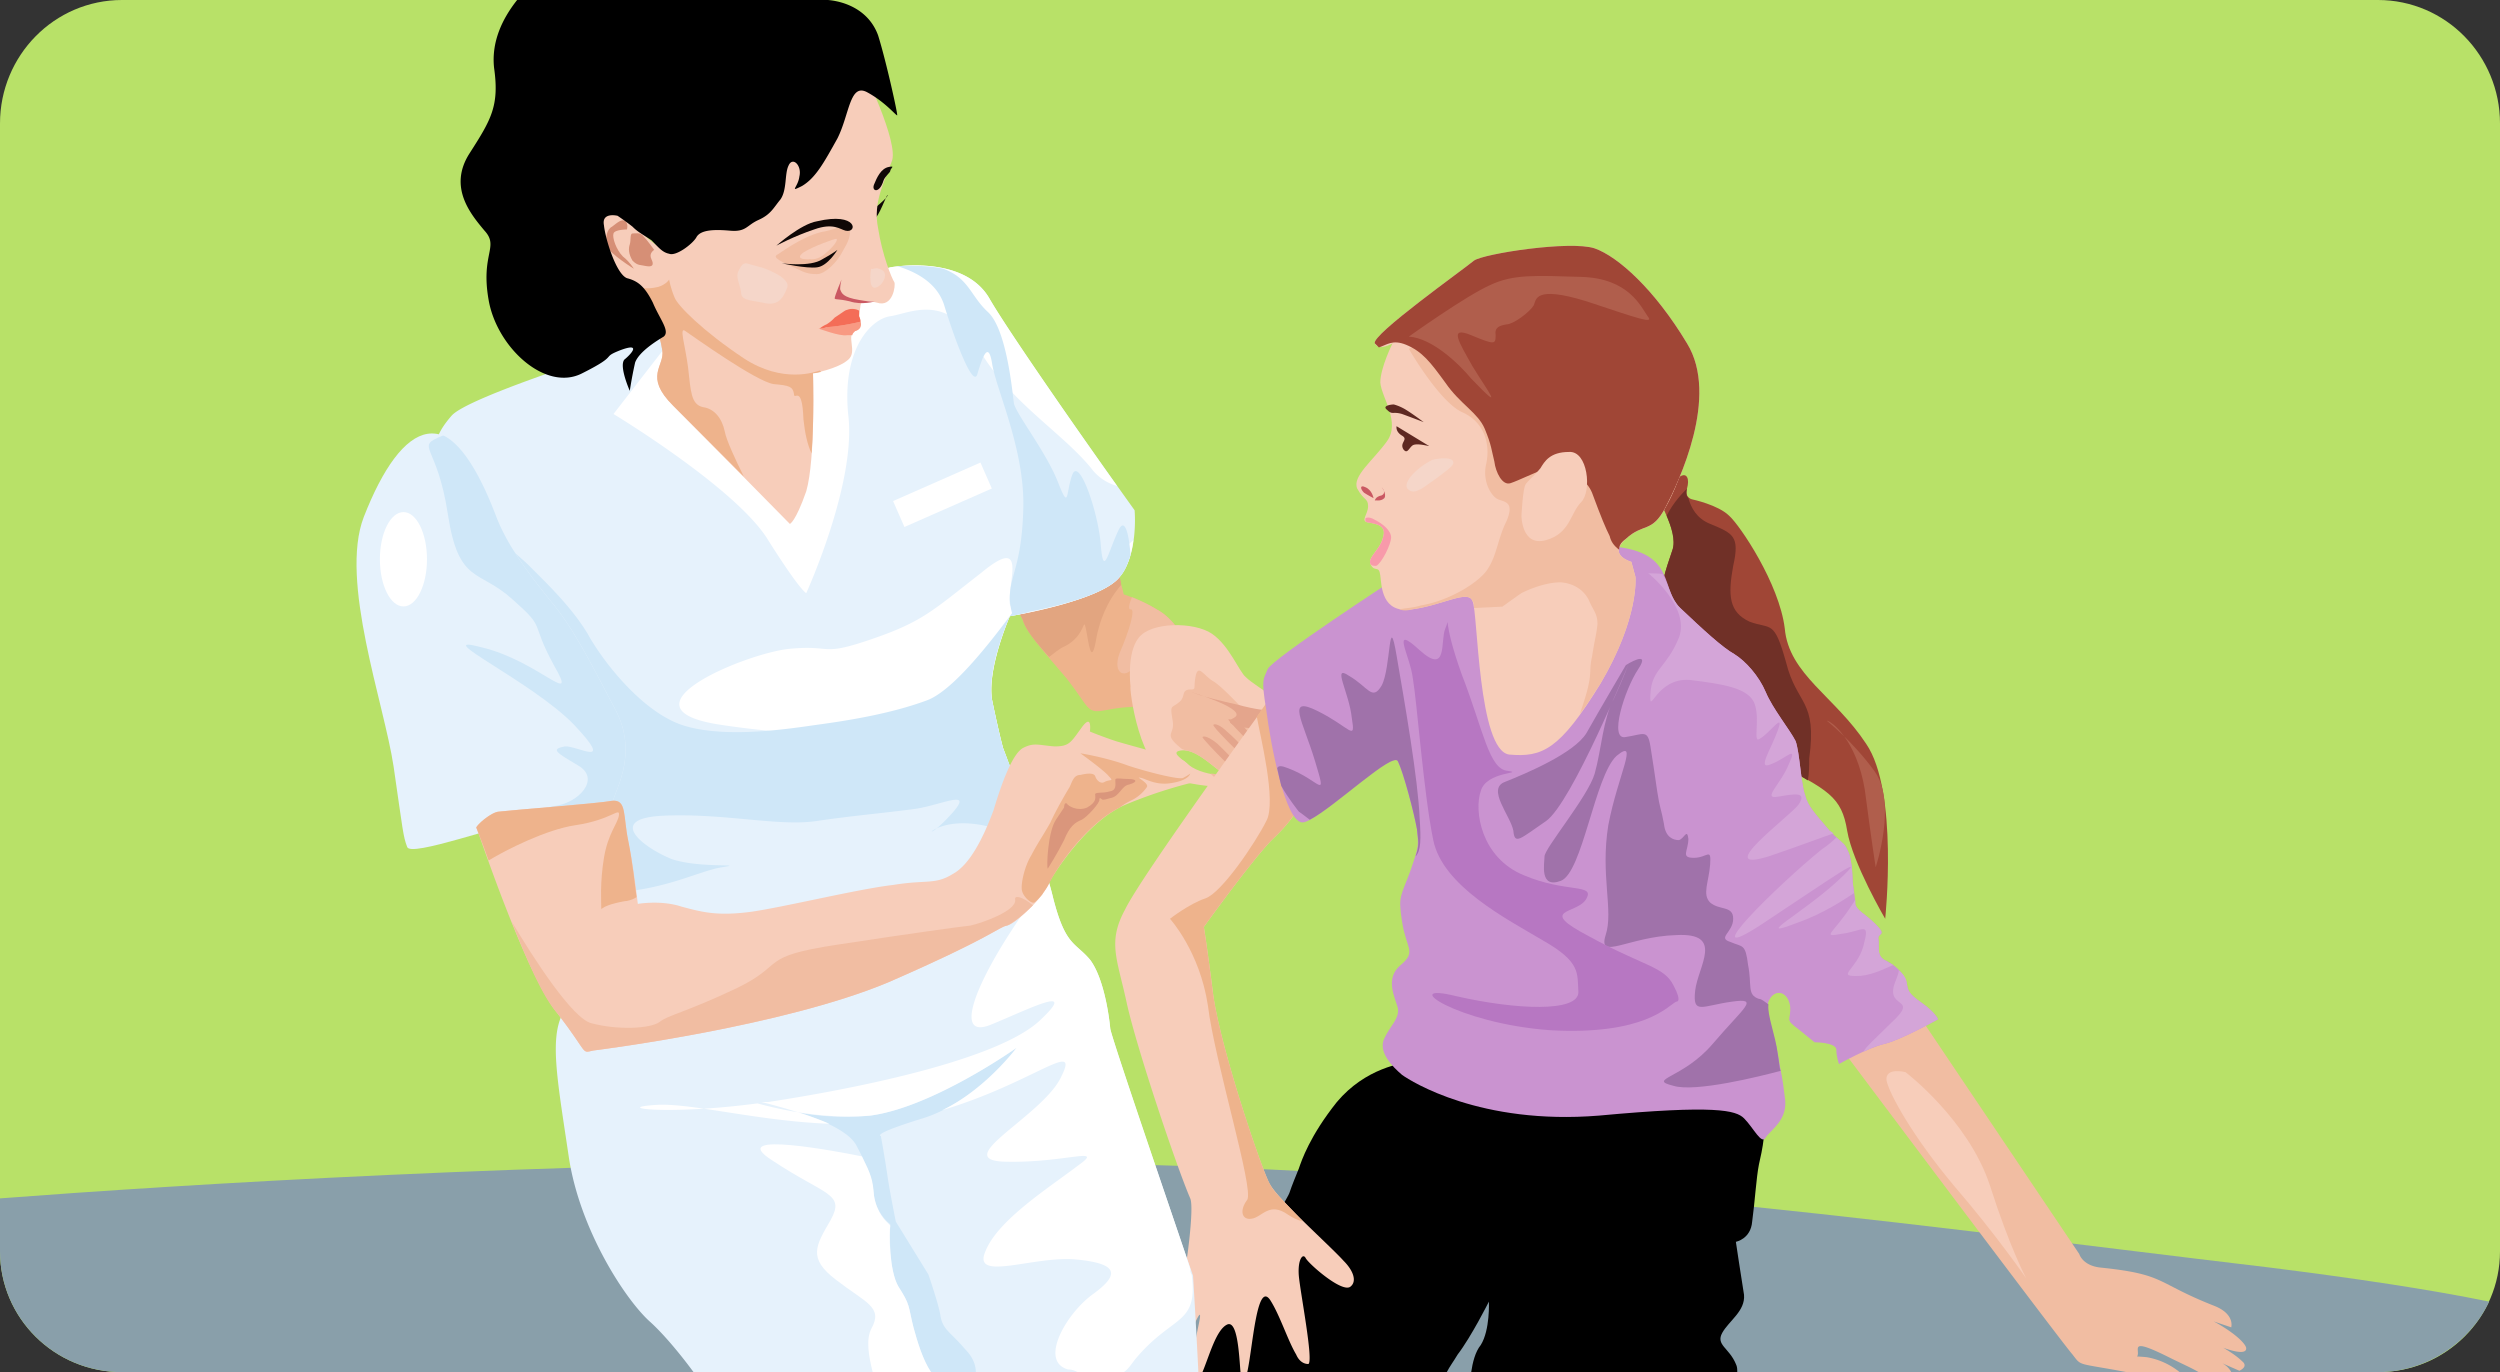
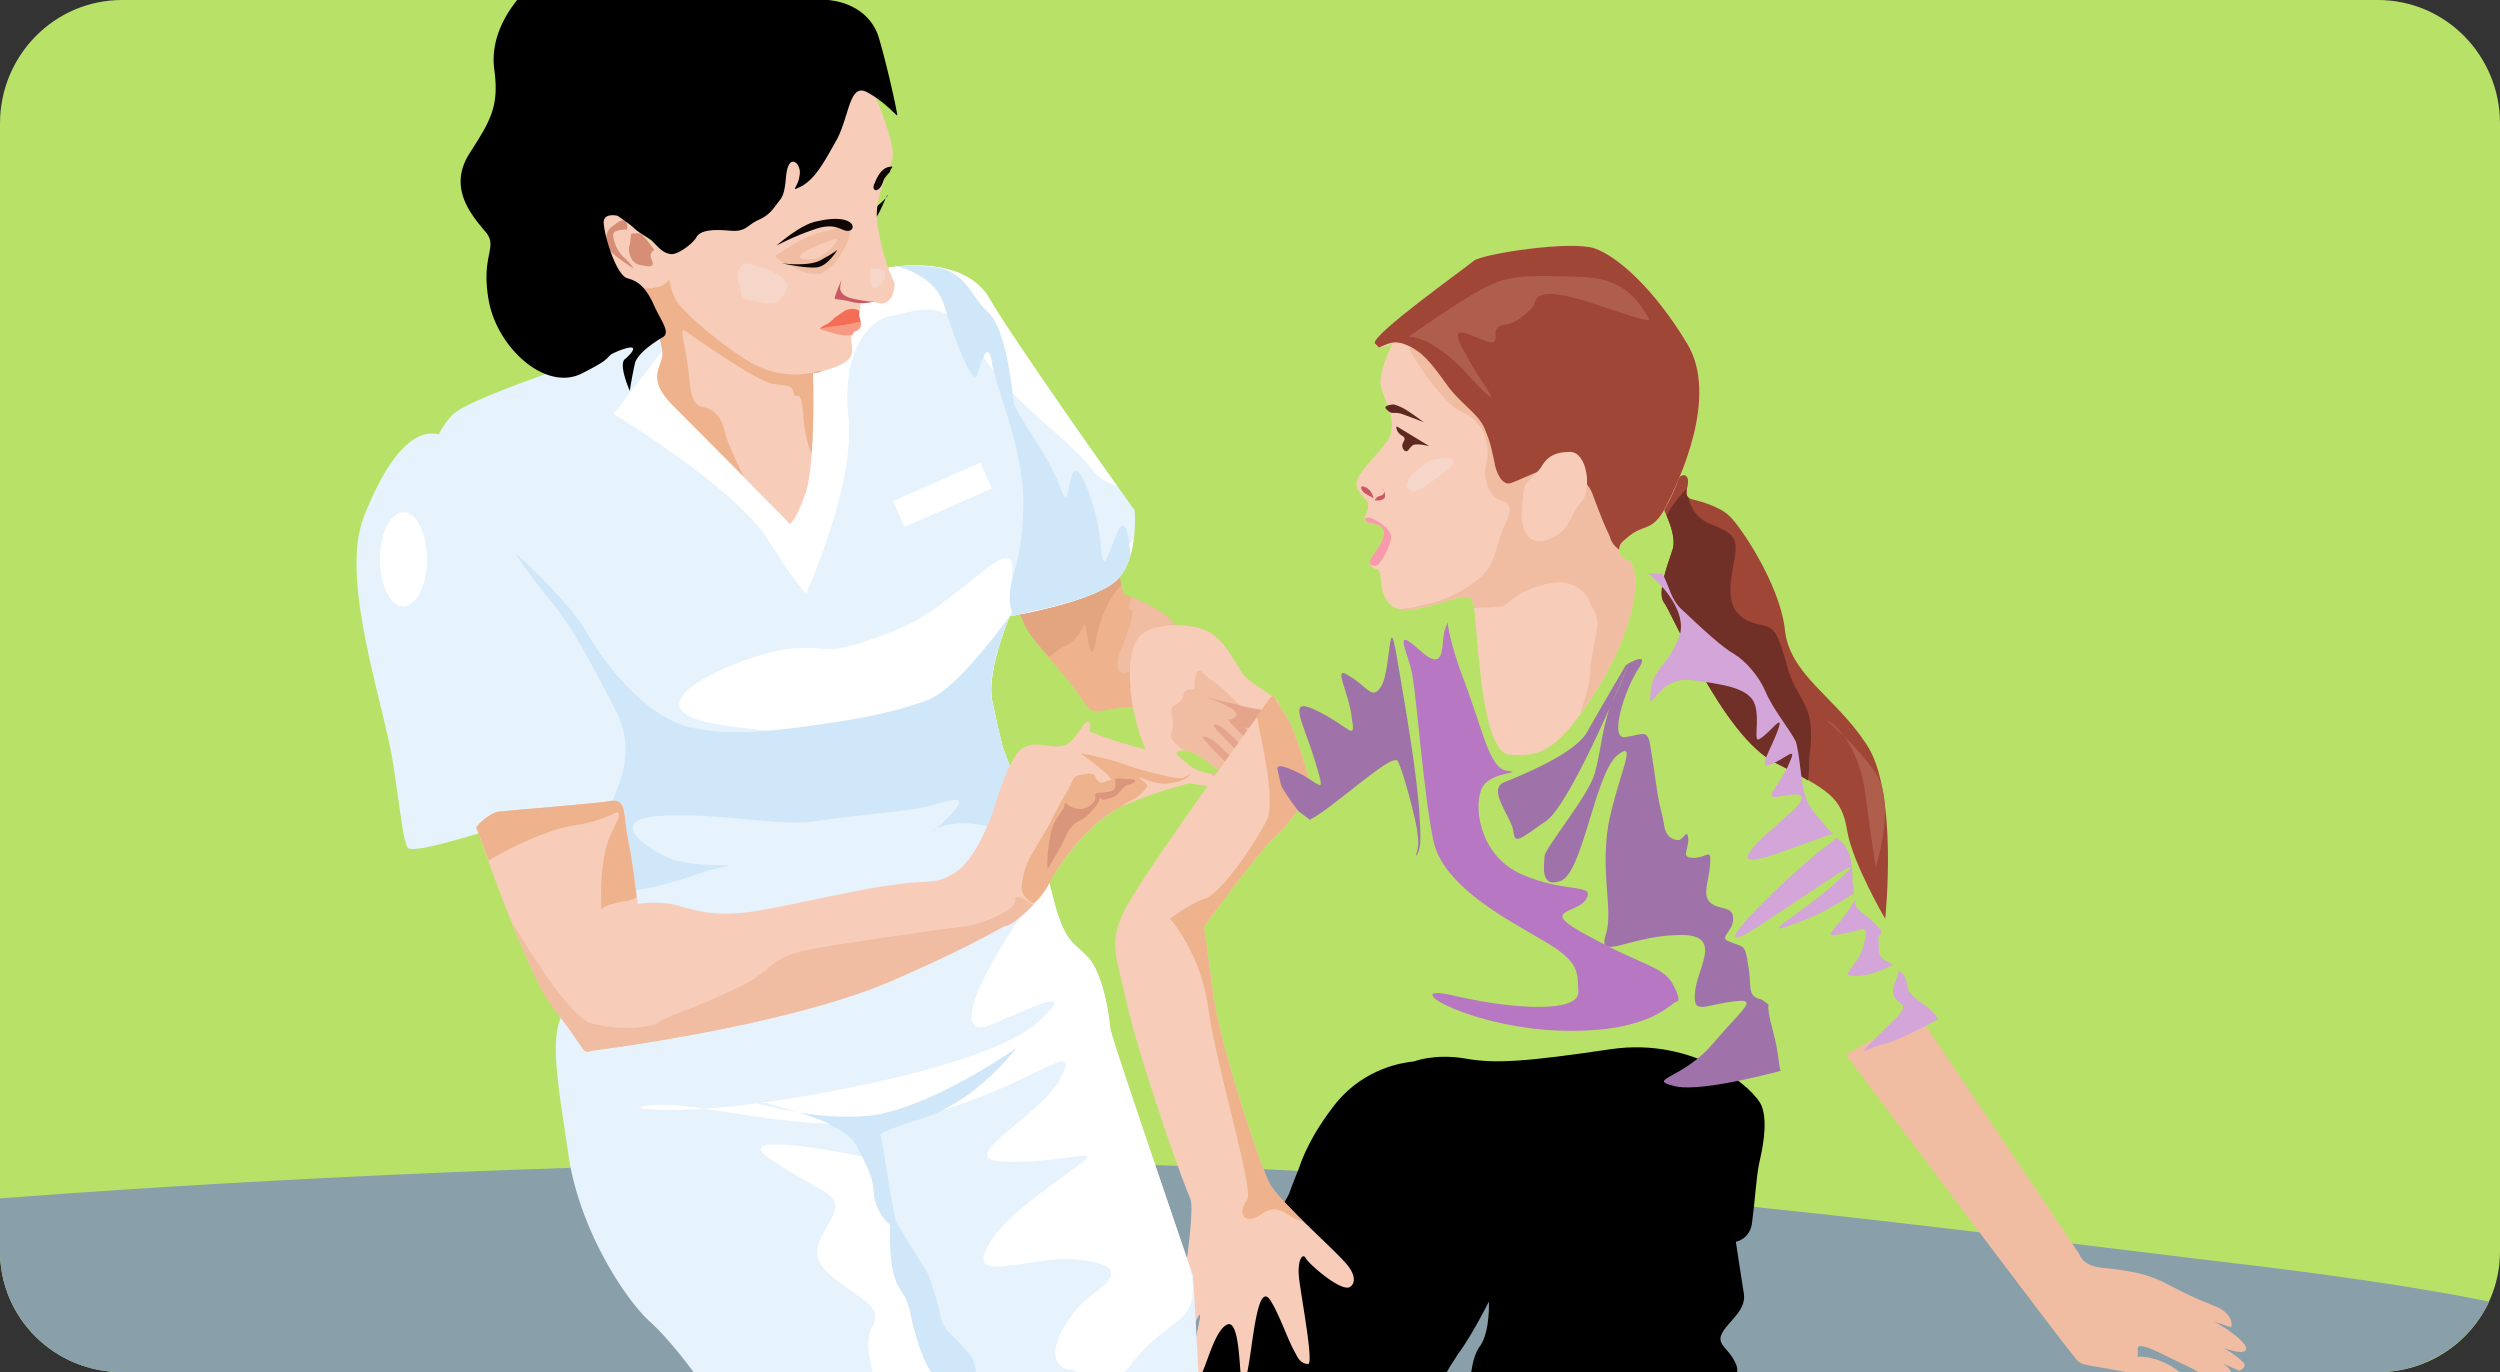
<svg xmlns="http://www.w3.org/2000/svg" width="91.098" height="50">
  <rect width="100%" height="100%" fill="#333333" stroke="none" />
  <path fill="#b8e168" d="M4.45 0h82.198c2.473 0 4.45 2.027 4.45 4.5v41.098c0 2.425-1.977 4.402-4.45 4.402H4.45C1.977 50 0 48.023 0 45.598V4.5C0 2.027 1.977 0 4.45 0" />
  <path fill="#899faa" d="M0 43.668c6.43-.492 19.883-1.336 34.027-1.336 19.684 0 34.567 2.18 48.711 3.86 3.117.394 5.79.792 7.965 1.238-.691 1.484-2.277 2.57-4.055 2.57H4.45C1.977 50 0 48.023 0 45.598v-1.93" />
  <path fill="#eeb38c" d="M41.543 25.766s-.445-.047-1.188.101c-.789.149-.593 0-1.484-1.14-.937-1.086-1.434-1.68-1.582-2.075-.098-.347-.742-.89.2-1.734.988-.84 1.632-1.582 2.027-1.434.394.149 1.039.696 1.187 1.29.195.64.246.886.246.886s.543.149 1.285.594c.743.445 1.239 1.535 1.188 1.98-.098.395 0 .493-.344 1.04-.398.542-1.535.492-1.535.492" />
  <path fill="#f1bda2" d="M43.324 23.64c-.445 0-1.535-.1-1.879.493-.398.695-.941.445-.644-.344.347-.793.594-1.633.394-1.582-.097 0-.047-.2.051-.445.246.097.594.246.988.492.496.297.891.89 1.09 1.387" />
  <path fill="#e2a580" d="M40.852 21.316c-.297.344-.696.938-.891 1.88-.2 1.234-.297.148-.395-.298-.101-.445 0 .247-.742.641-.25.102-.445.3-.594.398-.546-.593-.84-.988-.94-1.285-.099-.347-.743-.89.198-1.734.989-.84 1.633-1.582 2.028-1.434.394.149 1.039.696 1.187 1.29.098.246.149.394.149.542" />
  <path fill="#f7cdba" d="M41.195 25.023c-.047 0 .297 3.118 1.633 3.414 1.387.297 1.582.2 1.582.2s.445-.348-.047-.399c-.445-.047-.89-.195-1.14-.445-.246-.195-.543-.395-.196-.445.344-.047.692.148 1.286.644.542.446 2.027.645 2.027.645s.098-.496.098-1.188c-.047-.644-.196-1.039-.196-1.039v-.394s.594-.25.246-.547c-.394-.297-.89-.594-1.086-.79-.25-.199-.593-1.14-1.238-1.585-.644-.442-2.226-.442-2.672.148-.445.547-.297 1.781-.297 1.781" />
  <path fill="#f1bda2" d="M45.547 26.113s-.988-1.09-1.332-1.285c-.348-.2-.547-.644-.645-.2-.097.497.051.497-.246.497-.297.047-.101.297-.398.492-.246.2-.293.051-.196.645.098.543-.394.445.348 1.039.047 0 .098.047.145.047.297.05.593.25 1.09.644.542.445 2.027.645 2.027.645s.098-.496.098-1.188c0-.25-.047-.496-.098-.644a21.347 21.347 0 0 0-.692-.594zm-1.434 2.078c.051 0 .149 0 .25.047.344 0 .246.2.149.297-.149-.098-.297-.246-.399-.344" />
  <path fill="#e4a58c" d="M46.438 25.867c-.196.047-.641 0-1.383-.199-1.336-.297-1.633-.445-1.633-.445s2.125.644 1.535.937c-.594.297.887.496 1.285.297v-.441s.098-.051.196-.149m-2.223.543c-.102.047 1.879 1.977 1.582 1.531-.25-.492-.793-1.035-1.09-1.285-.246-.246-.445-.297-.492-.246m-.399.445c-.046.051 1.883 2.028 1.684 1.532-.297-.492-.89-1.04-1.137-1.285-.297-.247-.496-.297-.547-.247" />
  <path fill="#e4a58c" d="M44.758 26.21c-.051.052 1.93 2.028 1.633 1.536-.297-.445-.844-.988-1.09-1.289-.246-.246-.446-.246-.543-.246" />
  <path fill="#cfe7f8" d="M39.566 35.508S24.48 36.3 24.68 40.8c.097 2.078.742 5.492 1.78 9.199h15.626v-1.086c-.246-1.633-.988-6.234-1.234-7.867-.25-1.68-1.286-5.54-1.286-5.54" />
  <path d="M51.531 38.676c-.441.047-1.777.246-2.816 1.48-.988 1.239-1.285 2.13-1.387 2.426-.098.246-.246.594-.344.89-.05.196-2.574 4.301-3.859 6.528h9.594c.101-.2.25-.395.398-.645.492-.64 1.137-1.925 1.137-1.925s.047 1.039-.297 1.582c-.2.246-.297.64-.348.988h9.696c0-.098 0-.2-.051-.297-.246-.594-.742-.691-.496-1.137.25-.445.844-.793.793-1.386-.098-.594-.297-1.93-.297-1.93s.543-.098.594-.738c.097-.696.148-1.586.246-2.078.101-.446.347-1.485.101-2.13-.25-.64-2.425-2.519-5.492-2.074-3.016.446-4.203.543-5.293.344-1.137-.195-1.879.102-1.879.102" />
  <path fill="#f7cdba" d="M46.39 25.32s-4.796 6.578-5.39 7.817c-.645 1.187-.297 1.777.047 3.363.348 1.629 1.832 6.031 2.324 7.168.2.445-.344 4.008-.543 4.254-.348.297-.742 1.683-.594 2.078h.297c.594-.543 1.434-3.066 1.137-1.68a26.044 26.044 0 0 0-.297 1.68h.445c.25-.594.496-1.531.891-1.73.395-.2.445 1.136.496 1.73h.246c.2-.89.348-3.363.84-2.621.348.543.645 1.484.941 1.976.149.348.395.348.446.348.195-.098-.297-2.621-.348-3.215-.047-.593.149-.84.25-.644.098.199 1.332 1.289 1.633 1.039.246-.196.098-.59-.25-.938-.492-.547-2.324-2.175-2.672-2.77-.246-.347-1.777-4.847-2.074-6.874-.25-1.977-.348-2.524-.348-2.524s1.88-2.62 2.57-3.261c.743-.696 1.336-1.684 1.29-1.98-.051-.298-.547-1.93-.793-2.325-.246-.344-.543-.89-.543-.89" />
  <path fill="#eeb38c" d="M45.797 26.113c.098.594.742 3.114.344 3.809-.395.789-1.63 2.621-2.223 2.816-.594.2-1.285.742-1.285.742s1.086 1.188 1.383 3.168c.246 2.028 1.683 6.676 1.433 7.07-.297.395-.195.743.149.692.394-.047.644-.64 1.336-.148.148.101.347.199.543.25-.493-.547-1.04-1.04-1.188-1.336-.246-.348-1.777-4.848-2.074-6.875-.25-1.977-.348-2.524-.348-2.524s1.88-2.62 2.57-3.261c.743-.696 1.336-1.684 1.29-1.98-.051-.298-.547-1.93-.793-2.325-.2-.297-.446-.742-.543-.89-.051.05-.051.1-.102.1l-.492.692" />
  <path fill="#a04636" d="M60.633 18.547c-.051 0 .543.988.297 1.531-.2.594-.543 1.535-.297 1.879.297.348 2.125 4.848 4.054 5.836 1.93.992 2.422 1.238 2.622 2.477.199 1.183 1.386 3.21 1.386 3.21s.493-4.648-.695-6.378c-1.137-1.73-2.816-2.524-2.965-4.204-.2-1.632-1.633-3.757-2.027-4.105-.399-.395-1.336-.594-1.336-.594s-.297-.047-.2-.394c.102-.348 0-.594-.245-.446-.2.098-.543 1.188-.594 1.188" />
  <path fill="#703027" d="M61.523 18.152c.098.344.297.739.793.938.84.347 1.086.445.84 1.531-.199 1.09-.148 1.684.594 2.031.79.297.89-.101 1.332 1.48.398 1.587 1.14 1.337.844 3.513 0 .25 0 .546-.051.792-.297-.199-.691-.394-1.187-.644-1.93-.988-3.758-5.488-4.055-5.836-.246-.344.097-1.285.297-1.879.148-.394-.051-.937-.2-1.285.25-.496.594-.84.743-.988-.051.199 0 .297.05.347" />
  <path fill="#e6f2fc" d="M32.441 9.742s2.672-.496 3.614 1.137c.89 1.586 5.289 7.715 5.289 7.715s.148 1.586-.543 2.426c-.692.89-4.004 1.433-4.004 1.433s-.844 1.93-.645 3.067c.246 1.187.395 1.73.395 1.73s1.433 3.809 1.832 5.488c.445 1.73.789 1.586 1.336 2.227.492.644.691 1.98.742 2.523.098.543 3.016 9 3.016 9s.097 1.535.195 3.512h-8.11c0-.246-.097-.543-.394-.84-.547-.644-.793-.691-.89-1.187-.051-.399-.446-1.535-.446-1.535l-1.187-1.926s-.246-1.239-.297-1.633a48.071 48.071 0 0 0-.246-1.484s-.395-.051 1.53-.645c1.93-.594 3.415-2.57 3.415-2.57s-3.066 2.175-5.34 2.472c-2.324.246-4.453-.593-4.453-.593s3.414.644 3.957 1.683c.543 1.035.543 1.137.64 1.828.102.692.594 1.04.594 1.04s-.097 1.632.297 2.273c.446.691.348.691.547 1.484.149.547.344 1.188.64 1.633h-8.652c-.546-.742-1.14-1.434-1.582-1.832-.89-.79-2.574-3.36-2.968-6.031-.395-2.672-.692-4.203-.25-5.145.398-.988 1.187-3.957 1.09-4.746-.149-.793.644-4.7.246-6.875-.395-2.176-3.559-4.55-3.856-5.242-.348-.645-1.683-2.473-1.73-2.918-.102-.496-.844-.84.246-2.078 1.136-1.188 15.972-5.39 15.972-5.39" />
  <path fill="#fff" d="M31.406 42.137c-.742-.149-5.047-.989-3.265.148 1.93 1.285 2.672 1.188 2.125 2.176-.543.937-.84 1.383.199 2.176 1.086.84 1.73.988 1.285 1.781-.2.395-.098.988.05 1.582h2.126c-.297-.445-.492-1.086-.64-1.633-.2-.793-.102-.793-.548-1.484-.343-.59-.343-1.977-.297-2.223l-.046-.05c-.102-.098-.446-.395-.547-1.04-.047-.593-.098-.742-.442-1.433" />
  <path fill="#fff" d="M32.441 9.742s2.672-.496 3.614 1.137c.691 1.187 3.41 5.094 4.648 6.828a1.747 1.747 0 0 1-.941-.645c-1.086-1.335-3.067-2.472-4.153-4.453-1.09-1.976-2.472-1.183-3.168-1.086-.691.098-1.777 1.188-1.53 3.61.296 2.472-1.532 6.48-1.532 6.48s-.2-.05-1.387-1.93c-1.137-1.878-5.637-4.597-5.637-4.597l1.88-2.426.64-.64a241.516 241.516 0 0 1 7.566-2.278zM40.95 50c.149-.098.246-.246.395-.445 1.386-1.68 2.324-1.235 2.078-3.118-.05-.046-.05-.144-.05-.195-.446-1.387-2.817-8.262-2.915-8.754-.05-.543-.25-1.879-.742-2.523-.547-.64-.89-.496-1.336-2.227-.399-1.68-1.832-5.488-1.832-5.488s-.149-.543-.395-1.73c-.199-1.137.645-3.067.645-3.067s3.312-.543 4.004-1.433c.297-.348.445-.891.496-1.336-1.484 1.336-4.402 2.968-4.5 2.324-.102-.742.691-2.57-1.04-1.137-1.78 1.383-2.128 1.781-4.007 2.422-1.879.645-1.383.2-2.969.348-1.582.148-6.476 2.175-2.52 2.77 3.907.593 5.442.097 6.727 1.187 1.336 1.039 3.461.64 3.66 1.68.149 1.038 2.176 1.73.493 4.202-1.68 2.473-2.371 4.403-1.04 3.86 1.337-.543 3.266-1.535 1.782-.149-1.485 1.383-6.332 2.422-9.89 2.965h-.247c.594.149 1.68.446 2.473.793-2.574-.097-4.946-.742-6.235-.691-1.777.097.25.394 3.614-.051.742.2 2.37.594 4.105.445 2.274-.297 5.34-2.472 5.34-2.472s-1.137 1.535-2.719 2.277c3.313-.992 5.043-2.621 4.352-1.238-.645 1.433-4.156 3.066-2.028 3.113 2.176.05 3.657-.59 2.622.148-1.04.793-2.918 1.98-3.364 3.118-.496 1.136 1.778.148 3.313.297 1.531.148 1.582.543.64 1.238-.988.691-2.027 2.472-.937 2.77.148 0 .246.046.348.097h1.68" />
  <path fill="#cfe7f8" d="M37.488 22.305c-.394.097-.644.148-.691.148.297-.394.441-.644.441-.644s.102.199.25.496zm-.691.148c-.742.988-2.078 2.719-3.02 3.067-1.336.496-2.918.742-4.004.89-1.039.149-3.265.496-4.796.047-1.536-.441-3.02-2.371-3.563-3.363-.594-.989-1.531-1.875-2.125-2.473-.594-.59-2.078-1.68-2.078-1.68v.051c.297.445.594.89.742 1.137.297.691 3.461 3.066 3.856 5.242.398 2.176-.395 6.082-.247 6.875v.297c2.422.047 3.81-.793 4.747-.941.941-.149-.79.05-1.829-.297-.988-.395-2.472-1.485-.296-1.582 2.175-.098 4.156.394 5.539.199 1.336-.2 2.523-.297 3.609-.445 1.04-.149 2.324-.84 1.188.343-1.137 1.188-.543-.293 1.683.348.64.2 1.188.445 1.629.64a69.99 69.99 0 0 0-1.285-3.558s-.149-.543-.395-1.73c-.199-1.09.543-2.82.645-3.067" />
  <path fill="#cfe7f8" d="M32.691 9.695c.344 0 1.04-.05 1.68.098.941.344.988.988 1.633 1.582.691.645.89 2.969.941 3.313.047.347 1.137 1.73 1.582 2.82.446 1.137.297.496.543-.2.246-.69.942 1.337 1.04 2.524.097 1.238.245.348.64-.496.25-.543.398.2.445.89-.097.297-.195.594-.394.794-.594.789-3.266 1.285-3.906 1.382a2.388 2.388 0 0 1-.098-.593c0-.891.441-1.188.492-3.313.05-2.125-.988-4.3-1.137-5.242-.148-.938-.394-.098-.543.394-.148.446-.742-1.039-1.187-2.472-.25-.89-1.09-1.285-1.73-1.48" />
  <path fill="#0f0706" d="M31.8 7.664c-.05 0 .493-.394.544-.543 0-.148-.348.89-.496.84-.098-.098 0-.246-.047-.297" />
  <path fill="#f1bda2" d="M67.262 38.426s7.863 10.488 8.258 10.93c.343.445.148.296 1.976.644h1.93a2.63 2.63 0 0 0-1.188-.543c-.988-.102-.988.098-.492.047.492-.098-.496-.938 1.285-.047.496.246.84.395 1.086.543h1.188c-.149-.297-.493-.395-.493-.395l.79.344s.347-.148.101-.344c-.25-.25-.695-.496-.695-.496s.89.348.84 0c-.098-.347-1.285-1.136-2.024-1.285-.742-.199 1.48.543 1.48.543s.15-.492-.644-.793c-2.125-.84-1.73-1.136-4.101-1.383-.543-.05-.743-.347-.793-.496l-5.883-8.75-2.621 1.48" />
-   <path fill="#ca93d0" d="M50.79 21.117s-4.4 2.867-4.599 3.266c-.148.394-.246.297-.05 1.484.148 1.184.695 4.153 1.336 4.102.593-.047 3.265-2.668 3.464-2.223.196.395.59 1.879.692 2.473.047.59.097.543-.246 1.531-.348.941-.446.89-.297 1.832.144.988.543 1.086-.05 1.582-.595.492-.2 1.188-.099 1.582.047.395-.296.645-.496 1.09-.246.492.297 1.035.645 1.332.344.246 2.867 1.832 7.168 1.484 4.254-.394 4.996-.195 5.293.098.347.348.644.992.793.695.195-.297.84-.644.691-1.484-.101-.84-.101-.645-.25-1.535-.144-.887-.543-1.68-.293-2.028.195-.343.64-.296.738.25.051.59-.246.446.348.891l.543.441s.742 0 .793.25c0 .297.098.543.098.543s1.039-.593 1.683-.742c.594-.148 1.926-.89 1.926-.89s-.098-.246-.59-.594c-.496-.344-.496-.445-.547-.692-.046-.296-.343-.644-.742-.84-.394-.148-.246-.546-.293-.792-.05-.246.344-.098-.101-.543-.395-.395-.692-.496-.743-.742 0-.247-.097-.79-.097-.79s0-.742-.149-1.09c-.148-.347-.097-.199-.691-.788-.547-.645-.793-.895-.89-1.29-.15-.394-.2-1.582-.348-1.976-.2-.399-.84-1.188-1.086-1.781-.25-.594-.742-1.137-1.14-1.383-.446-.25-1.138-.89-1.977-1.684-.84-.793.05-2.375-3.512-2.273-3.512.097-6.926 1.234-6.926 1.234" />
  <path fill="#d4a5d8" d="M67.902 38.328c.297-.148.547-.246.793-.297.594-.148 1.926-.89 1.926-.89s-.098-.246-.59-.594c-.496-.344-.496-.445-.547-.692 0-.148-.097-.347-.296-.496 0 .102-.047.2-.098.348-.496 1.137.941.543-.195 1.582-.547.547-.942.89-.993 1.04zm1.09-3.164c-.25.098-.695.344-1.187.395-.989.05-.149-.2.097-1.09.25-.938 0-.543-.793-.442-.789.145-.293 0 .399-1.09.05-.05.05-.097.097-.148v.148c.051.247.348.348.743.743.445.445.05.297.101.543.047.246-.101.644.293.793.051.046.153.097.25.148zm-1.433-2.621c-.297.195-1.09.742-2.079 1.086-1.683.644.196-.344 1.485-1.531 1.285-1.188-.149-.149-2.77 1.582-2.574 1.68.59-1.434 2.176-2.72.297-.198.445-.347.543-.444.348.293.297.246.445.543.149.347.149 1.09.149 1.09zm-.743-2.176-.148-.097c-.547-.645-.793-.895-.89-1.29-.15-.394-.2-1.582-.348-1.976-.2-.399-.84-1.188-1.086-1.781-.25-.594-.742-1.137-1.14-1.383-.446-.25-1.138-.89-1.977-1.684-.348-.347-.395-.793-.645-1.238-.344-.047-.492 0-.543-.047-.05-.05 1.582 1.234 1.137 2.371-.446 1.09-.989 1.14-1.035 2.031-.051.887.195-.593 1.433-.496 1.235.149 2.176.297 2.371.891.2.594-.097 1.484.2 1.238.347-.199.89-.992.64-.3-.246.695-.789 1.484-.246 1.238.543-.2.992-.742.645 0-.297.742-.989 1.285-.399 1.187.598-.101 1.09-.199.746.297-.347.445-3.168 2.52-1.09 1.879 1.04-.348 1.93-.691 2.375-.84" />
  <path fill="#f7cdba" d="M50.742 12.512s-.445.89-.445 1.433c.05.547.742 1.438.246 2.13-.492.69-1.285 1.284-1.086 1.73.246.445.395.347.395.644 0 .293-.297.543 0 .59.296.05.691.102.543.547-.098.445-.594.742-.446.988.149.297.297 0 .348.395.05.394.05 1.386 1.137 1.238 1.136-.148 2.078-.742 2.226-.297.195.395.195 5.438 1.336 5.586 1.188.102 1.828-.148 3.313-2.57 1.433-2.422 1.285-3.906 1.285-3.906l-.149-.547s-.89-.246-.199-.84c.645-.594.941-.195 1.438-1.137.492-.941 1.976-4.055.789-5.984-1.188-1.977-2.52-3.164-3.364-3.461-.89-.297-4.054.195-4.398.445-.348.297-3.762 2.719-3.613 3.016.148.297.644 0 .644 0" />
  <path fill="#f89aaa" d="M49.754 18.89s.098-.097.344.051c.297.149.593.395.593.645 0 .246-.343.937-.543 1.035-.05 0-.148 0-.199-.047-.148-.246.348-.543.446-.988.148-.445-.247-.496-.543-.547-.051 0-.098-.047-.098-.047v-.101" />
  <path fill="#f1bda2" d="M51.336 12.71s1.137 1.977 1.977 2.325c.84.395.988 1.235.84 1.88-.145.64.199 1.187.445 1.284.25.098.593.098.297.793-.344.692-.344 1.285-.743 1.828-.394.496-1.433 1.09-2.37 1.239-.298.097-.594.097-.794.148a.723.723 0 0 0 .446 0c1.136-.148 2.078-.742 2.226-.297.05.047.05.098.05.246l1.036-.05s.547-.395.695-.493c.196-.101.84-.394 1.434-.394.543.047.89.344 1.04.691.147.344.296.445.296.84-.05.445-.102.543-.2 1.188-.148.64.098.542-.445 2.078.246-.297.446-.645.743-1.09 1.433-2.422 1.285-3.906 1.285-3.906l-.149-.547s-.89-.246-.199-.84c.645-.594.941-.195 1.438-1.137.148-.246.343-.644.492-1.09-.446-.988-.742-1.629-2.176-1.875-2.125-.3-3.215-.793-3.559-.941-.347-.149-1.586-1.336-1.93-1.582-.394-.246-.644-.445-1.187-.496-.543-.047-.988.199-.988.199" />
  <path fill="#a04636" d="M50.246 12.66c.297-.098.496-.297.988-.098.598.247.895.645 1.434 1.383.547.793 1.187 1.09 1.437 1.684.247.594.247.789.348 1.187.047.395.293.891.59.79.297-.098.89-.395 1.09-.446.199 0 1.484-.148 1.879.793.347.938.496 1.285.644 1.582.047.2.149.348.344.496 0-.148.05-.25.246-.398.645-.594.941-.196 1.438-1.137.492-.941 1.976-4.055.789-5.984-1.188-1.977-2.52-3.164-3.364-3.461-.89-.297-4.054.195-4.398.445-.348.297-3.762 2.719-3.613 3.016.05.05.101.097.148.148" />
  <path fill="#a072aa" d="M46.54 27.992c.046.2.097.445.148.645.246.445.64.937.64.937s.149.098.399.297c.886-.445 3.062-2.523 3.214-2.125.196.395.59 1.879.692 2.473.047.445.097.543-.051.988.2-.2.2-.645.148-1.387-.05-1.383-.542-4.203-.84-5.933-.296-1.73-.199.445-.542 1.09-.348.593-.496.046-1.188-.348-.644-.445 0 .594.098 1.531.148.89-.047.348-1.235-.246-1.187-.594-.546.348-.101 1.832.445 1.48.2.692-.988.246-.246-.097-.348-.097-.395 0M64.887 39.02c-.051-.098-.051-.297-.102-.594-.097-.742-.394-1.434-.344-1.828-.148-.098-.246-.2-.347-.2-.446-.148-.246-.492-.395-1.234-.097-.793-.199-.644-.644-.84-.492-.152.101-.347.101-.844 0-.492-.496-.296-.84-.593-.296-.297-.05-.739 0-1.383.047-.645-.101-.246-.593-.246-.496 0-.2-.25-.2-.695-.05-.395-.148 0-.347.05-.196 0-.492-.097-.543-.593-.098-.543-.149-.543-.246-1.188-.102-.691-.149-1.039-.246-1.633-.102-.64-.25-.441-.895-.344-.64.149-.047-1.73.45-2.472.492-.742-.45-.149-.45-.149s-.988 1.68-1.434 2.473c-.445.742-2.222 1.484-2.964 1.781-.696.246.195 1.235.297 1.782.046.539.246.292 1.187-.348.938-.645 3.016-5.738 3.016-5.738s-.2.543-.543 1.285c-.399.742-.446 1.832-.696 2.722-.246.84-1.828 2.72-1.828 3.016 0 .246-.199 1.188.594.89.79-.296 1.234-3.808 2.027-4.55.84-.692.051.691-.297 2.523-.296 1.828.2 3.114-.097 4.004-.297.942.84.051 2.57 0 1.781-.097.79 1.137.692 2.028-.098.89.25.546 1.335.398 1.04-.148.446.195-.69 1.531-1.09 1.285-2.427 1.285-1.435 1.535.79.246 3.165-.347 3.907-.546" />
  <path fill="#b777c2" d="M61.078 36.5c-.297.148-1.137 1.234-4.598 1.04-3.414-.25-5.59-1.782-3.414-1.24 2.176.497 4.45.595 4.45-.148-.047-.691.101-1.09-1.286-1.879-1.335-.793-3.66-1.98-4.003-3.66-.348-1.683-.594-5.043-.743-5.886-.097-.84-.84-2.028.246-1.036 1.04.938.743-.347.938-.793.2-.445-.145-.394.598 1.68.789 2.027.988 3.465 1.68 3.512.644.101-.794 0-.989.742-.246.695 0 2.426 1.582 3.066 1.531.645 2.57.297 2.273.84-.296.594-1.878.348.102 1.387 1.977 1.086 2.719 1.086 3.066 1.781.344.64.098.594.098.594" />
  <path fill="#ca5862" d="M50.05 18.152s-.198-.101-.347-.199c-.148-.148-.148-.297.05-.2.247.099.298.4.298.4m.047.097c0-.05.199.047.347-.098.098-.148-.097-.398-.097-.398s.195.2 0 .297c-.25.05-.25.199-.25.199" />
  <path fill="#5e2821" d="m50.89 15.531 1.137.692c.2.097-.347-.102-.543 0-.148.097-.199.343-.347.148-.149-.25.199-.348-.047-.496-.25-.148-.2-.344-.2-.344m-.1-.793c-.099 0-.442.047-.247.196.2.199.2.05.547.152.394.144.789.297.789.297s-.395-.297-.645-.45a1.725 1.725 0 0 0-.445-.195" />
  <path fill="#f7cdba" d="M55.441 18.793s0 1.137.891.89c.887-.246.887-.988 1.285-1.386.395-.395.246-1.879-.445-1.828-.692 0-.89.347-1.04.593-.198.247-.495.493-.542.594-.102.149-.149 1.137-.149 1.137" />
  <path fill="#b05e4c" d="M53.61 13.797c1.285 1.336.593.445.05-.445-.496-.887-.89-1.485-.05-1.137.843.347.89.347.89 0-.047-.297.148-.348.395-.395.25 0 .843-.445.992-.691.097-.2 0-.742 1.925-.149 1.93.641 2.473.84 2.227.543-.246-.347-.691-1.386-2.422-1.433-1.683-.05-2.472-.102-3.316.297-.89.394-2.965 1.879-2.965 1.879.84.05 1.828.988 2.273 1.53m12.957 12.466c.149 0 1.09.691 1.387 2.523.246 1.88.395 2.817.395 2.817s.793-2.375-.051-3.512c-.79-1.086-1.73-1.828-1.73-1.828" />
  <path fill="#f7cdba" d="M31.406 2.422s1.383 2.82 1.086 3.465c-.246.691-.691 1.48-.496 2.422.152.988.496 1.828.594 1.976.05.102-.047.942-.64.742-.595-.148-.595.102-.595.102l-.05.394s.199.395-.149.543c-.343.149.102.743-.246 1.04-.394.347-1.285.496-1.285.496s.098 3.113-.246 4.3c-.399 1.137-.598 1.188-.598 1.188s-3.164-3.215-4.25-4.305c-1.09-1.086-.297-1.433-.398-2.023-.098-.645-.442-1.586-.692-1.93-.296-.398-.742-.645-.742-.645s-1.136-1.433-.89-2.124c.296-.645.742-.696.742-.696S23.938 9.695 24.875 9c.941-.742.89-1.137.89-1.137s1.188-1.285 2.13-2.226c.988-.938 2.718-1.184 3.164-2.075.445-.89.347-1.14.347-1.14" />
  <path fill="#eeb38c" d="M29.871 13.5c-.148.05-1.336.496-2.77-.445-1.484-.989-2.421-1.926-2.523-2.223-.148-.348-.195-.645-.195-.645s-.149.247-.547.297c-.297.051-.543 0-.738 0 .097.102.246.2.343.348.25.344.594 1.285.692 1.93.101.59-.692.937.398 2.023.543.547 1.63 1.633 2.57 2.574-.296-.593-.64-1.336-.69-1.632-.102-.497-.395-.84-.794-.891-.445-.098-.445-.594-.543-1.434-.097-.793-.347-1.535-.097-1.336.296.2 2.57 1.832 3.214 1.93.59.05.692.098.739.348 0 .297.297-.399.347.937.051.496.149.942.297 1.239.098-1.29.051-2.918.051-2.918s.098 0 .297-.051l-.05-.051" />
  <path fill="#f89a83" d="M29.871 11.969h-.05s.792.297 1.038.246h.2c0-.05.046-.098.097-.149.2-.046.25-.199.2-.343-.395.097-.989.195-1.239.195-.097.05-.195.05-.246.05" />
  <path fill="#f46d57" d="M31.305 11.324c-.047-.047-.246-.097-.395-.047-.148.047-.05 0-.496.297a1.288 1.288 0 0 1-.297.246.995.995 0 0 0-.246.149c.05 0 .149 0 .246-.051.25 0 .844-.098 1.238-.195 0-.102-.05-.2-.05-.2v-.199" />
  <path fill="#0f0706" d="M31.848 6.727c.101-.247.25-.594.547-.645.246-.047.046.05.046.148 0 .051-.195.2-.246.348-.148.496-.445.395-.347.149" />
  <path fill="#ca5862" d="M31.898 10.98s-.05.047-.593-.05c-.594-.098-.64-.246-.692-.395 0-.148.051-.347.051-.347s-.25.593-.25.69c.05.052.102 0 .547.102.445.149.937 0 .937 0" />
  <path fill="#f1bda2" d="M28.29 9.297c.05 0 .839-.64 1.632-.84.84-.148 1.039-.445 1.039-.148.047.296-.05.496-.25.84-.195.394-.64.84-.938.84-.296 0-.445-.048-.742-.196-.347-.148-.644-.297-.742-.395-.05-.101 0-.05 0-.101" />
  <path fill="#f7cdba" d="M29.527 9.445s.293.051.59-.246c.297-.246.445-.496.348-.496-.05 0-.793.25-1.188.496-.394.297.25.246.25.246" />
  <path fill="#f5d6c9" d="M27.746 9.742s1.086.348.938.742c-.149.395-.344.692-.891.543-.543-.097-.79-.097-.79-.394-.05-.297-.198-.543-.1-.742.1-.196.148-.297.296-.297.2.05.496.148.547.148" />
  <path fill="#d68f76" d="M23.836 9.102c-.047.046-.195.144-.098.343.098.2.051.297-.199.25-.195-.05-.297 0-.492-.199-.149-.25-.149-.445-.098-.594.047-.148 0-.394.098-.394s.297-.051.394.097c.149.149.395.497.395.497" />
  <path fill="#d68f76" d="M22.848 8.36s-.446 0-.493.148c-.05.148.098.594.344.84.25.195.399.445.399.445s-.891-.547-.993-.84c-.046-.297 0-.594.2-.695.199-.149.347-.297.496-.195.097.148.047.246.047.296" />
  <path fill="#f5d6c9" d="M52.176 16.766c-.594.297-1.137.89-.84 1.086.246.199.594-.145 1.039-.446.445-.343.691-.492.543-.64-.2-.149-.79 0-.742 0" />
-   <path fill="#f7cdba" d="M69.438 39.07s2.273 1.73 3.066 4.106c.742 2.324 1.332 3.41 1.332 3.41s-1.086-1.582-2.621-3.363c-1.531-1.828-2.371-3.364-2.473-3.856-.047-.496.695-.297.695-.297" />
  <path fill="#0f0706" d="M30.813 8.406c-.2-.047-.446-.297-1.141-.047-.742.246-1.383.594-1.383.594s.89-.793 1.484-.89c1.485-.348 1.485.445 1.04.343m-2.329 1.188s1.043.148 1.485-.149c.445-.246.547-.343.547-.343s-.348.593-.743.64c-.394.051-1.289-.148-1.289-.148" />
  <path fill="#e6f2fc" d="M14.344 27.941c.344 2.375.344 2.524.492 2.918.098.399 3.46-.84 4.402-.937.942-.05 3.067-.149 3.067-.594 0-.398 1.039-1.781.097-3.512-.937-1.78-1.53-2.968-2.37-3.957-.794-.988-1.583-2.027-1.981-3.117-1.582-4.398-3.41-3.46-4.797.102-.89 2.324.742 6.773 1.09 9.097" />
-   <path fill="#cfe7f8" d="M21.66 29.672c-.691-.047-1.582-.145-1.976-.098-.645.098-.348-.047.496-.199.89-.098 1.73-.988.89-1.48-.843-.497-.992-.594-.496-.696.446-.047 1.88.844.344-.789-1.531-1.582-5.387-3.363-3.36-2.82 2.075.496 3.56 2.277 2.622.644-.89-1.632-.25-1.285-1.485-2.375-1.238-1.136-1.98-.543-2.375-3.117-.394-2.62-1.234-2.422-.199-2.867h.05c.595.297 1.235 1.187 1.88 2.867.398 1.09 1.187 2.13 1.98 3.117.84.989 1.434 2.176 2.371 3.957.942 1.73-.097 3.114-.097 3.512 0 .149-.297.297-.645.344" />
  <path fill="#f5d6c9" d="M31.75 9.793c0-.098-.148.742.148.691.25-.05.497-.496.25-.64-.25-.149-.347 0-.398-.051" />
  <path fill="#f7cdba" d="M17.36 30.168c.046.05 1.78 5.34 2.968 6.777 1.137 1.48.84 1.434 1.285 1.336.395-.05 6.922-.89 10.73-2.476 3.759-1.633 4.055-2.028 4.352-2.078.297-.047 1.336-1.036 1.485-1.48.199-.4 1.433-2.325 2.82-2.919a16.95 16.95 0 0 1 2.77-.89s-.446-.645-.692-.743c-.25-.097-1.781-.496-2.426-.691-.593-.2-.937-.348-.937-.348s.098-.691-.297-.148c-.398.543-.445.691-.992.691-.594-.047-.742-.148-1.137.051-.394.2-.789 1.285-1.086 2.277-.348.938-.844 1.977-1.484 2.32-.645.4-.942.2-2.176.4-1.285.148-4.106.839-5.242.987-1.188.149-1.73 0-2.473-.199-.742-.246-1.586-.098-1.586-.098s-.144-1.285-.344-2.273c-.199-.941-.05-1.535-.593-1.484-.496.097-3.758.347-4.106.394-.297 0-.89.543-.84.594" />
  <path fill="#eeb38c" d="M17.805 31.355c.644-.394 2.125-1.136 3.164-1.285 1.336-.199 1.633-.695 1.582-.347-.047.297-.395.644-.543 1.535-.149.89-.098 1.629-.098 1.828.047.148-.2-.05.84-.246.098 0 .297-.05.445-.149-.05-.398-.148-1.285-.297-2.027-.199-.941-.05-1.535-.593-1.484-.496.097-3.758.347-4.106.394-.297 0-.89.543-.84.594 0 0 .2.496.446 1.187" />
  <path fill="#f1bda2" d="M18.645 33.582c.793 1.332 2.226 3.559 2.918 3.707.94.25 2.128.2 2.472-.05.297-.247.942-.344 2.82-1.235 1.829-.89.743-1.137 3.66-1.582 2.919-.445 4.4-.645 4.844-.695.446-.098 1.684-.543 1.633-.938-.047-.2.297-.098.645.2-.399.394-.793.69-.942.738-.297.05-.593.445-4.351 2.078-3.809 1.586-10.336 2.425-10.73 2.476-.446.098-.15.145-1.286-1.336-.547-.593-1.14-1.98-1.683-3.363" />
  <path fill="#eeb38c" d="M37.684 32.887c-.098.05-.395-.196-.446-.442-.047-.25.102-.894.348-1.289.2-.394.445-.742.691-1.187.2-.442.547-1.04.696-1.285.097-.196.148-.446.394-.446.2-.047.492-.097.543.051.05.148.2.297.348.2.199-.102.344 0 .148-.2-.148-.2-1.039-.84-1.039-.84s.938.149 1.73.446c.743.246 1.93.542 2.028.445.098-.05.246-.149.246-.149s-.047.246-.691.344c-.594.102-.989-.195-1.137-.195-.2-.05.348.195.246.344a1.471 1.471 0 0 1-.492.445c-.2.098-.297.148-.496.297-1.285.644-2.375 2.324-2.57 2.77-.102.199-.2.296-.25.394-.247.297-.297.297-.297.297" />
  <path fill="#da967c" d="M38.18 31.652c-.051-.05 0-1.336.297-1.78l.296-.446s0-.2.098-.149c.05.098.399.297.742.149.348-.2.297-.344.297-.446-.05-.148.246-.05.547-.148.293-.047.145-.395.195-.445.051-.047.246 0 .496 0 .247 0 .344.101 0 .199-.296.05-.347.445-.691.496-.3.098-.3.047-.3.047s-.098-.098-.098 0c.05.098-.446.644-.641.742-.25.098-.445.246-.645.742-.246.496-.593 1.04-.593 1.04" />
  <path d="M32.691 4.203c-.05 0-.445-.492-1.09-.84-.64-.347-.64.793-1.085 1.68-.496.89-.793 1.437-1.29 1.734-.492.246-.144.047-.097-.347.098-.395-.246-.742-.395-.395-.148.297-.05.887-.297 1.235-.246.296-.347.543-.792.742-.446.199-.446.445-1.04.394-.543-.047-1.085-.047-1.234.25-.148.246-.742.692-.988.59-.25-.047-.399-.246-.645-.492-.297-.2-.496-.297-.691-.496a9.87 9.87 0 0 0-.543-.395s-.594-.148-.496.348c.05.492.445 1.777.84 1.926.394.101.644.297.941.89.246.594.64 1.04.395 1.239-.246.148-.891.543-1.04.941a14.863 14.863 0 0 0-.195 1.035s-.398-.89-.199-1.137c.246-.199.645-.64-.148-.343-.743.293 0 .144-1.387.84-1.332.691-3.113-.942-3.41-2.672-.297-1.684.394-1.93-.149-2.524-.496-.594-1.336-1.582-.547-2.816.793-1.238 1.09-1.73.895-3.117-.102-.942.293-1.782.84-2.473h11.324c.594.05 1.484.348 1.828 1.285.297.942.742 2.969.695 2.918" />
  <path fill="#fff" d="m32.957 19.203 3.184-1.402-.414-.946-3.184 1.403.414.945m-17.398 1.176c0-.95-.383-1.719-.856-1.719-.476 0-.86.77-.86 1.719 0 .95.384 1.719.86 1.719.473 0 .856-.77.856-1.72" />
</svg>